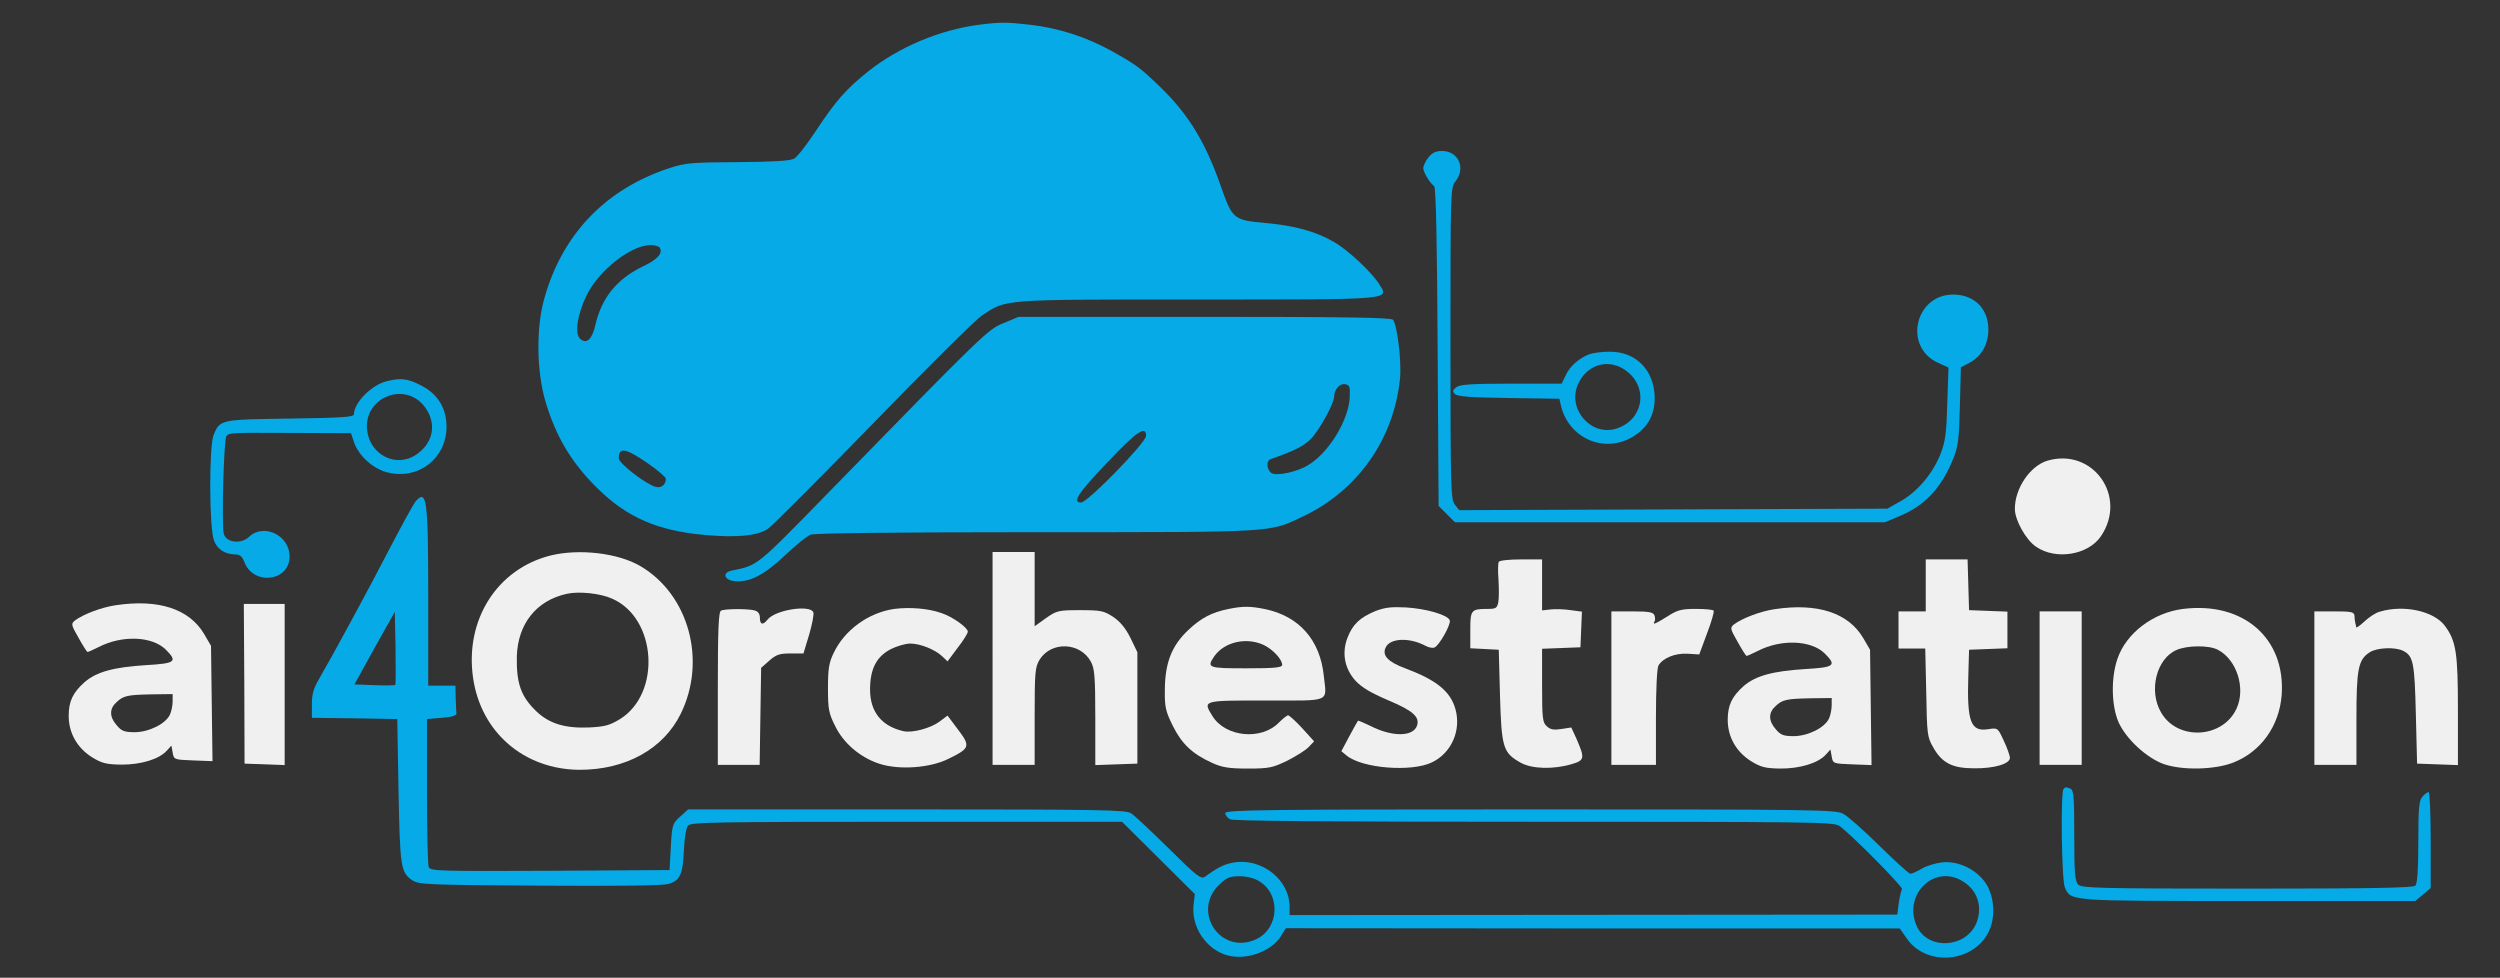
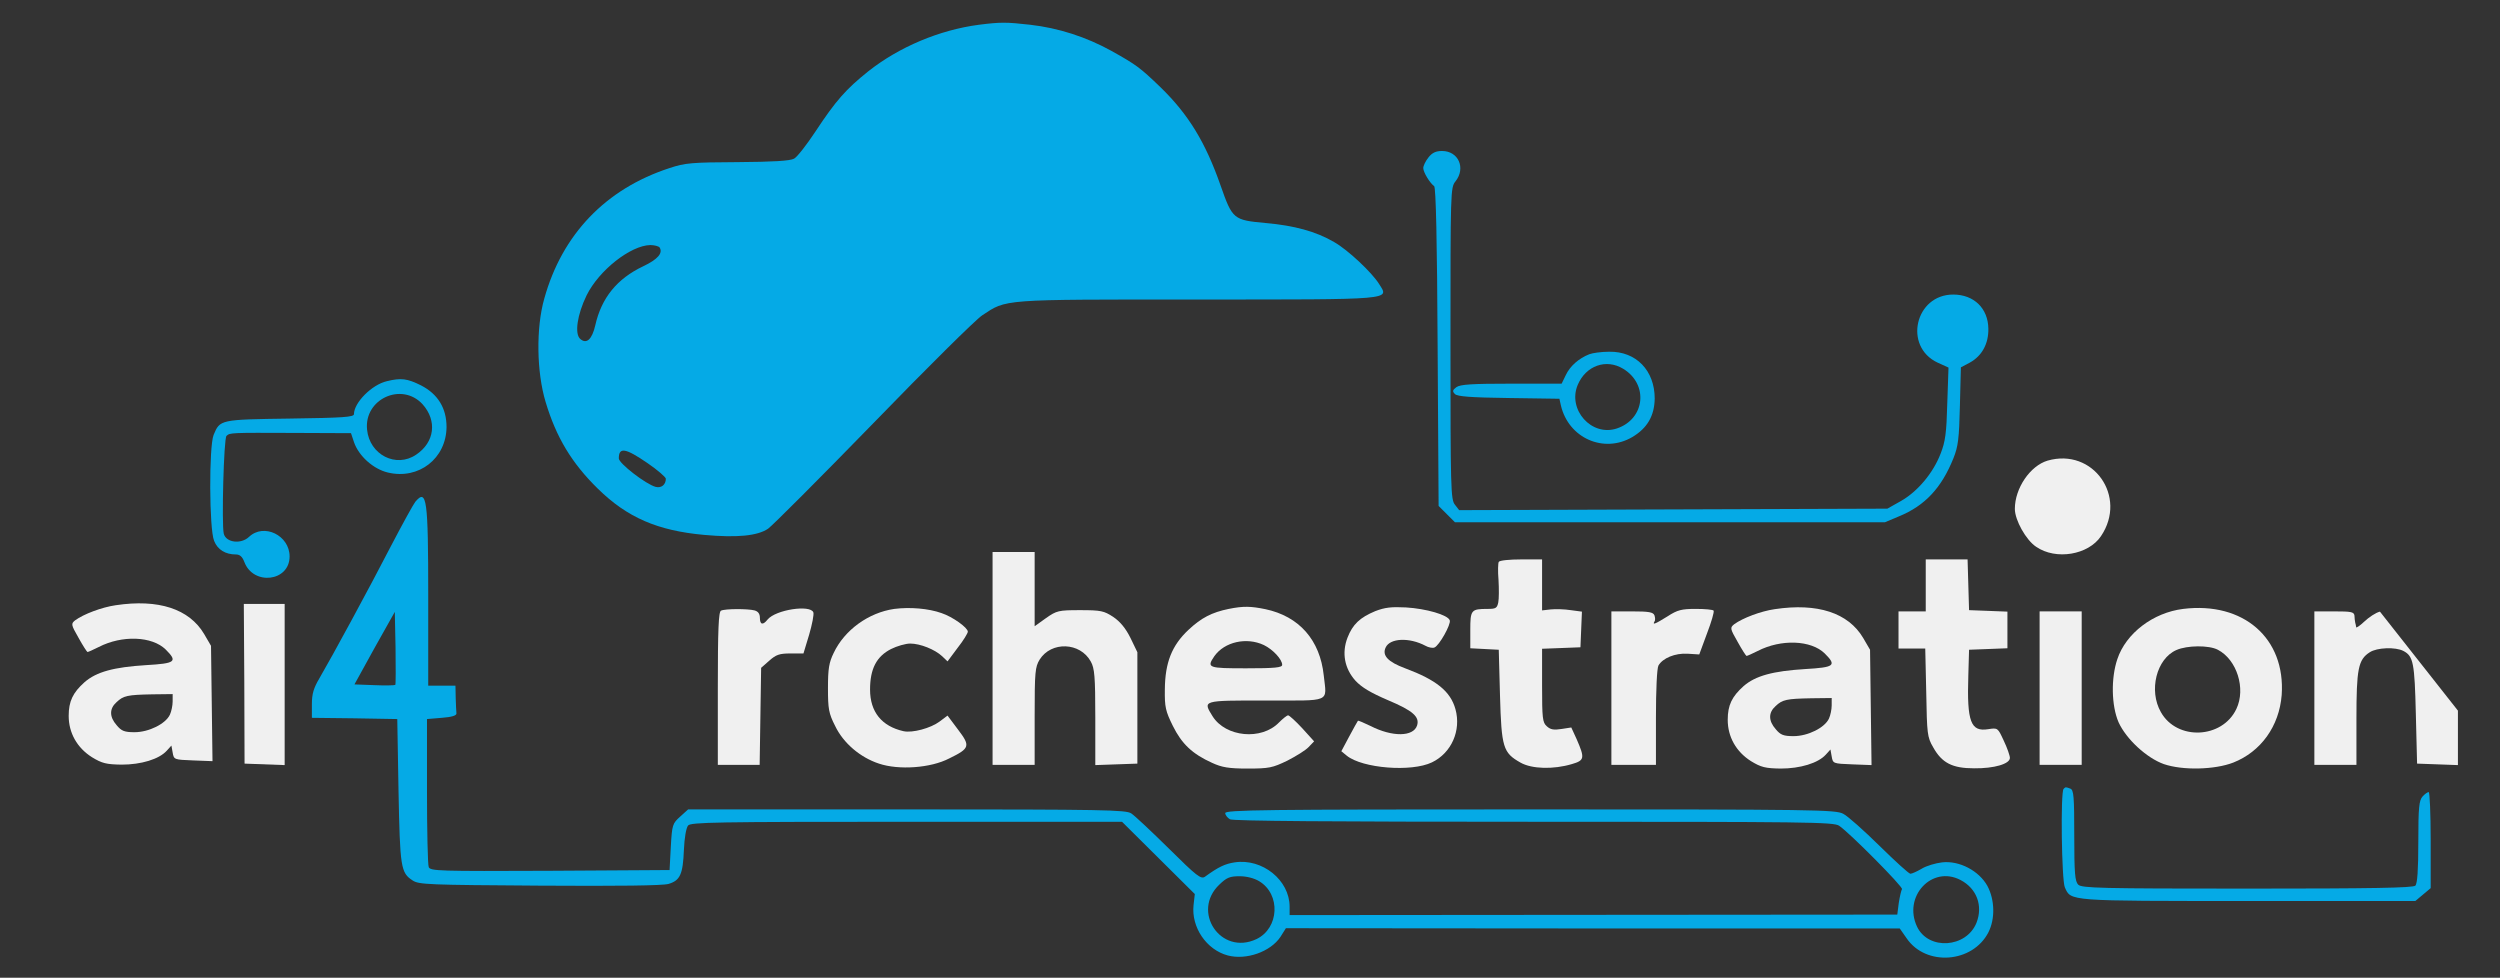
<svg xmlns="http://www.w3.org/2000/svg" xmlns:ns1="http://sodipodi.sourceforge.net/DTD/sodipodi-0.dtd" xmlns:ns2="http://www.inkscape.org/namespaces/inkscape" version="1.0" width="1010pt" height="395pt" viewBox="0 0 1010 395" preserveAspectRatio="xMidYMid meet" id="svg23" ns1:docname="ai4Orchestration2.svg" ns2:version="1.3.2 (091e20e, 2023-11-25, custom)">
  <rect x="0" y="0" width="1010" height="395" fill="#333333" stroke="none" />
  <defs id="defs23" />
  <ns1:namedview id="namedview23" pagecolor="#ffffff" bordercolor="#666666" borderopacity="1.0" ns2:showpageshadow="2" ns2:pageopacity="0.0" ns2:pagecheckerboard="0" ns2:deskcolor="#d1d1d1" ns2:document-units="pt" ns2:zoom="0.93341584" ns2:cx="522.81093" ns2:cy="263.01246" ns2:window-width="1920" ns2:window-height="1057" ns2:window-x="3832" ns2:window-y="-8" ns2:window-maximized="1" ns2:current-layer="g23" />
  <g transform="translate(0,395) scale(0.1,-0.1)" fill="#05AAE6" stroke="none" id="g23">
    <path d="M3955 3850 c-160 -21 -323 -90 -447 -188 -90 -72 -131 -118 -214 -244 -35 -53 -74 -103 -86 -109 -16 -9 -86 -13 -228 -14 -185 -1 -212 -3 -275 -24 -258 -84 -434 -268 -506 -527 -34 -119 -31 -297 5 -417 43 -144 106 -248 211 -351 119 -117 242 -170 430 -187 133 -12 215 -4 258 25 17 12 208 203 425 426 216 223 414 419 440 436 100 66 71 64 867 64 805 0 777 -2 737 62 -29 47 -127 139 -182 170 -73 43 -162 67 -277 77 -130 12 -134 15 -182 152 -61 174 -129 286 -242 396 -83 80 -98 91 -198 147 -103 57 -215 93 -329 106 -97 11 -120 11 -207 0z m-1290 -900 c14 -23 -8 -48 -67 -76 -105 -50 -168 -127 -193 -238 -13 -57 -35 -77 -60 -56 -25 20 -13 99 25 177 50 101 177 201 257 203 17 0 35 -5 38 -10z m-49 -871 c41 -28 74 -57 74 -63 0 -24 -18 -39 -41 -33 -39 10 -149 95 -149 115 0 47 27 42 116 -19z" id="path1" />
    <path d="M5771 3314 c-12 -15 -21 -34 -21 -43 0 -17 27 -61 44 -73 7 -5 12 -220 14 -650 l4 -642 33 -33 33 -33 869 0 868 0 57 24 c105 43 172 115 220 235 19 47 23 80 26 211 l4 156 36 19 c49 27 76 76 75 137 -1 82 -58 138 -142 138 -154 0 -202 -210 -63 -275 l44 -20 -5 -145 c-3 -119 -8 -155 -27 -203 -30 -78 -93 -153 -160 -191 l-55 -31 -865 -3 -865 -3 -17 22 c-17 20 -18 66 -18 651 0 615 0 630 20 655 43 54 12 123 -54 123 -25 0 -40 -7 -55 -26z" id="path2" />
-     <path d="M4055 2645 c-65 -27 -73 -34 -710 -687 -293 -300 -282 -291 -388 -313 -41 -8 -32 -39 12 -43 59 -6 120 26 203 105 42 40 89 78 103 83 17 6 347 10 914 10 978 0 936 -2 1076 64 221 105 366 312 391 556 7 69 -11 216 -28 238 -8 9 -173 12 -762 12 l-751 0 -60 -25z m1398 -298 c-3 -92 -84 -226 -168 -276 -47 -29 -132 -46 -150 -31 -18 15 -20 49 -2 55 98 34 133 52 164 83 34 35 93 143 93 170 0 28 22 53 43 50 19 -3 22 -9 20 -51z m-823 -158 c0 -27 -236 -269 -262 -269 -37 0 -15 35 105 161 119 126 157 152 157 108z" id="path3" />
    <path d="M6421 2519 c-43 -17 -78 -48 -95 -84 l-17 -35 -203 0 c-160 0 -206 -3 -222 -14 -16 -12 -17 -17 -6 -28 10 -10 65 -14 217 -16 l205 -3 6 -27 c31 -132 173 -195 288 -128 61 36 90 86 91 156 0 113 -75 191 -184 189 -31 0 -67 -5 -80 -10z m137 -59 c103 -63 88 -203 -26 -241 -102 -34 -200 76 -158 176 33 78 115 107 184 65z" id="path4" />
    <path d="M1563 2410 c-61 -14 -133 -87 -133 -133 0 -12 -42 -15 -258 -18 -284 -4 -283 -4 -309 -66 -19 -47 -18 -381 2 -428 14 -36 46 -55 88 -55 16 0 26 -9 34 -30 36 -97 183 -80 183 22 0 85 -104 136 -164 79 -33 -31 -93 -23 -102 13 -9 38 0 384 11 395 14 13 16 13 272 12 l231 -1 12 -36 c19 -56 78 -109 137 -123 125 -30 236 57 237 184 0 76 -35 133 -103 168 -56 28 -81 31 -138 17z m144 -93 c60 -67 49 -154 -26 -204 -81 -55 -188 0 -198 101 -13 124 140 194 224 103z" id="path5" />
    <path d="M8272 2089 c-70 -21 -132 -111 -132 -195 0 -45 45 -126 86 -153 80 -55 211 -33 262 43 108 160 -32 358 -216 305z" id="path6" style="fill:#f0f0f0;fill-opacity:1" />
    <path d="M1678 1923 c-8 -10 -52 -90 -98 -178 -86 -167 -239 -449 -290 -536 -23 -39 -30 -62 -30 -104 l0 -55 173 -2 172 -3 5 -290 c6 -310 9 -331 57 -362 25 -17 65 -18 513 -21 320 -2 497 0 521 7 47 14 58 39 62 138 2 47 9 89 17 98 11 13 109 15 883 15 l870 0 147 -146 147 -146 -5 -44 c-10 -90 52 -181 138 -204 75 -20 173 15 213 75 l22 35 1240 -1 1240 0 28 -40 c78 -114 266 -100 330 24 28 55 26 132 -4 188 -34 61 -113 103 -183 95 -26 -3 -64 -14 -83 -26 -19 -11 -39 -20 -45 -20 -6 0 -62 51 -124 112 -63 62 -129 121 -147 130 -30 17 -109 18 -1264 18 -1076 0 -1233 -2 -1233 -15 0 -8 9 -19 19 -25 13 -7 414 -10 1228 -10 1103 0 1211 -1 1233 -16 43 -29 259 -247 254 -256 -3 -5 -9 -30 -13 -56 l-6 -47 -1228 -1 -1227 -1 0 34 c0 107 -110 196 -222 179 -39 -6 -65 -18 -120 -58 -16 -11 -33 2 -145 113 -71 70 -139 134 -153 143 -22 14 -106 16 -907 16 l-883 0 -32 -29 c-31 -28 -33 -32 -38 -123 l-5 -93 -483 -3 c-453 -2 -483 -1 -490 15 -4 10 -7 149 -7 308 l0 290 60 5 c40 3 60 9 59 18 -1 6 -2 35 -3 62 l-1 50 -55 0 -55 0 0 361 c0 395 -6 436 -52 382z m-81 -740 c-3 -2 -41 -3 -85 -1 l-80 3 81 147 82 146 3 -145 c1 -80 1 -148 -1 -150z m3490 -793 c88 -53 81 -190 -11 -234 -144 -68 -265 112 -149 221 29 28 42 33 81 33 29 0 59 -8 79 -20z m2833 5 c66 -34 92 -104 65 -173 -41 -102 -194 -112 -240 -16 -58 122 60 249 175 189z" id="path7" />
-     <path d="M2225 1706 c-216 -54 -347 -259 -314 -493 31 -221 206 -372 431 -373 186 0 338 84 408 226 106 215 33 482 -163 597 -90 53 -247 71 -362 43z m249 -175 c179 -79 198 -382 31 -486 -41 -25 -61 -31 -126 -34 -97 -4 -161 16 -213 66 -62 60 -80 113 -78 221 4 132 79 226 202 253 49 11 136 2 184 -20z" id="path8" style="fill:#f0f0f0" />
    <path d="M4010 1290 l0 -430 85 0 85 0 0 196 c0 180 2 199 20 229 47 75 164 71 207 -8 15 -27 18 -60 18 -225 l0 -193 85 3 85 3 0 225 0 225 -28 58 c-20 40 -42 66 -70 85 -37 24 -49 27 -133 27 -88 0 -95 -2 -138 -32 l-46 -33 0 150 0 150 -85 0 -85 0 0 -430z" id="path9" style="fill:#f0f0f0" />
    <path d="M6055 1680 c-3 -5 -4 -38 -1 -73 2 -35 2 -76 -1 -91 -5 -23 -10 -26 -43 -26 -67 0 -70 -4 -70 -86 l0 -73 58 -3 57 -3 5 -185 c6 -210 12 -231 83 -271 46 -26 133 -28 207 -6 52 15 53 24 20 100 l-22 48 -39 -6 c-31 -5 -45 -3 -60 11 -17 15 -19 31 -19 165 l0 148 78 3 77 3 3 72 3 72 -45 6 c-25 4 -62 5 -81 3 l-35 -4 0 103 0 103 -84 0 c-47 0 -88 -4 -91 -10z" id="path11" style="fill:#f0f0f0" />
    <path d="M7780 1585 l0 -105 -55 0 -55 0 0 -75 0 -75 54 0 54 0 4 -177 c3 -168 4 -181 28 -222 35 -63 77 -85 165 -85 82 -1 145 18 145 42 0 9 -11 41 -25 70 -24 52 -24 52 -63 46 -70 -11 -86 29 -80 216 l3 105 78 3 77 3 0 74 0 74 -77 3 -78 3 -3 103 -3 102 -84 0 -85 0 0 -105z" id="path12" style="fill:#f0f0f0" />
    <path d="M987 1187 l1 -322 81 -3 81 -3 0 326 0 325 -82 0 -83 0 2 -323z" id="path13" style="fill:#f0f0f0;fill-opacity:1" />
    <path d="M3613 1490 c-104 -15 -201 -85 -245 -178 -19 -39 -23 -64 -23 -142 0 -84 3 -102 29 -153 33 -69 101 -127 177 -152 80 -27 209 -18 284 21 84 41 86 50 35 117 l-42 56 -32 -24 c-36 -27 -110 -47 -146 -39 -88 20 -135 78 -135 168 0 84 26 134 85 164 24 12 59 22 77 22 41 0 100 -24 129 -51 l22 -21 41 55 c23 29 41 59 41 65 0 16 -61 60 -106 75 -53 19 -128 25 -191 17z" id="path14" style="fill:#f0f0f0" />
    <path d="M4964 1490 c-68 -14 -111 -36 -163 -85 -67 -63 -94 -132 -95 -240 -1 -72 3 -88 32 -147 36 -73 79 -114 159 -150 39 -18 67 -23 143 -23 87 0 101 3 161 32 35 18 74 42 86 55 l22 23 -48 53 c-26 28 -52 52 -57 52 -5 0 -22 -14 -37 -29 -71 -73 -215 -59 -268 25 -40 65 -44 64 215 64 268 0 246 -10 234 101 -15 143 -99 239 -236 268 -59 12 -88 13 -148 1z m142 -146 c37 -18 74 -58 74 -80 0 -11 -29 -14 -145 -14 -155 0 -161 2 -129 49 41 58 130 78 200 45z" id="path15" style="fill:#f0f0f0" />
    <path d="M5556 1481 c-62 -26 -91 -53 -112 -107 -24 -62 -12 -125 32 -174 25 -27 62 -49 132 -79 100 -42 128 -67 117 -102 -15 -46 -100 -47 -188 -2 -27 13 -50 23 -51 21 -2 -2 -17 -30 -35 -63 l-32 -60 22 -18 c63 -51 261 -67 344 -27 79 38 119 129 95 215 -20 72 -77 118 -203 165 -70 26 -94 52 -79 84 17 38 95 42 161 7 12 -7 29 -10 36 -7 19 7 68 94 62 110 -8 22 -95 47 -177 52 -59 3 -85 0 -124 -15z" id="path16" style="fill:#f0f0f0" />
    <path d="M7170 1489 c-56 -8 -130 -36 -164 -61 -17 -14 -17 -17 14 -71 17 -31 34 -57 36 -57 3 0 23 9 45 20 95 49 216 44 271 -10 49 -49 40 -56 -79 -63 -130 -8 -201 -27 -249 -69 -47 -42 -64 -77 -64 -136 0 -69 34 -129 94 -167 41 -25 58 -29 120 -30 79 0 151 22 182 56 l19 21 5 -28 c5 -29 6 -29 83 -32 l78 -3 -3 233 -3 233 -28 48 c-60 101 -184 142 -357 116z m230 -389 c0 -16 -5 -40 -11 -53 -17 -37 -85 -71 -143 -71 -41 0 -53 5 -72 28 -30 34 -30 67 -1 93 28 27 45 30 145 32 l82 1 0 -30z" id="path17" style="fill:#f0f0f0" />
    <path d="M8820 1490 c-121 -15 -231 -98 -266 -203 -26 -77 -24 -188 5 -255 31 -68 113 -144 183 -169 76 -26 205 -23 280 6 112 44 186 147 196 273 16 229 -154 378 -398 348z m140 -165 c77 -40 114 -157 75 -239 -57 -121 -240 -129 -305 -13 -50 87 -18 216 63 251 43 19 131 20 167 1z" id="path18" style="fill:#f0f0f0" />
    <path d="M2913 1483 c-10 -4 -13 -76 -13 -314 l0 -309 84 0 85 0 3 196 3 196 33 29 c27 24 41 29 85 29 l53 0 23 76 c12 41 20 82 17 90 -12 32 -152 11 -185 -29 -19 -24 -31 -21 -31 7 0 16 -7 26 -22 30 -27 7 -118 7 -135 -1z" id="path19" style="fill:#f0f0f0" />
    <path d="m 6737,1460 c -50,-31 -62,-36 -53,-21 4,5 3,16 0,25 -5,13 -23,16 -90,16 h -84 V 1170 860 h 90 90 v 191 c 0,111 4,198 10,210 17,30 67,51 118,48 l 47,-3 31,84 c 18,47 30,88 27,93 -2,4 -35,7 -72,7 -57,0 -74,-4 -114,-30 z" id="path20" ns2:highlight-color="#050506" style="fill:#f0f0f0" />
-     <path d="M9615 1479 c-17 -4 -45 -23 -63 -40 -18 -17 -33 -27 -33 -23 -1 5 -2 14 -4 19 -1 6 -3 18 -3 28 -2 15 -13 17 -82 17 l-80 0 0 -310 0 -310 85 0 85 0 0 185 c0 203 7 240 54 270 29 19 104 22 136 5 40 -21 45 -48 50 -255 l5 -200 83 -3 82 -3 0 220 c0 234 -7 281 -53 343 -44 59 -165 86 -262 57z" id="path21" style="fill:#f0f0f0" />
+     <path d="M9615 1479 c-17 -4 -45 -23 -63 -40 -18 -17 -33 -27 -33 -23 -1 5 -2 14 -4 19 -1 6 -3 18 -3 28 -2 15 -13 17 -82 17 l-80 0 0 -310 0 -310 85 0 85 0 0 185 c0 203 7 240 54 270 29 19 104 22 136 5 40 -21 45 -48 50 -255 l5 -200 83 -3 82 -3 0 220 z" id="path21" style="fill:#f0f0f0" />
    <path d="M8240 1170 l0 -310 85 0 85 0 0 310 0 310 -85 0 -85 0 0 -310z" id="path22" style="fill:#f0f0f0" />
    <path d="M8337 763 c-13 -12 -8 -370 5 -398 25 -56 9 -55 742 -55 l674 0 31 26 31 26 0 194 c0 107 -4 194 -8 194 -5 0 -16 -8 -25 -18 -14 -16 -17 -44 -17 -183 0 -115 -4 -169 -12 -177 -9 -9 -174 -12 -679 -12 -594 0 -669 2 -683 16 -13 13 -16 45 -16 199 0 157 -2 184 -16 189 -19 7 -19 7 -27 -1z" id="path23" />
    <path d="m 467.5,1504.881 c -56,-8 -130,-36 -164,-61 -17,-14 -17,-17 14,-71 17,-31 34,-57 36,-57 3,0 23,9 45,20 95,49 216,44 271,-10 49,-49 40,-56 -79,-63 -130,-8 -201,-27 -249,-69 -47,-42 -64,-77 -64,-136 0,-69 34,-129 94,-167 41,-25 58,-29 120,-30 79,0 151,22 182,56 l 19,21 5,-28 c 5,-29 6,-29 83,-32 l 78,-3 -3,233 -3,233 -28,48 c -60,101 -184,142 -357,116 z m 230,-389 c 0,-16 -5,-40 -11,-53 -17,-37 -85,-71 -143,-71 -41,0 -53,5 -72,28 -30,34 -30,67 -1,93 28,27 45,30 145,32 l 82,1 z" id="path17-4" style="fill:#f0f0f0" />
  </g>
</svg>